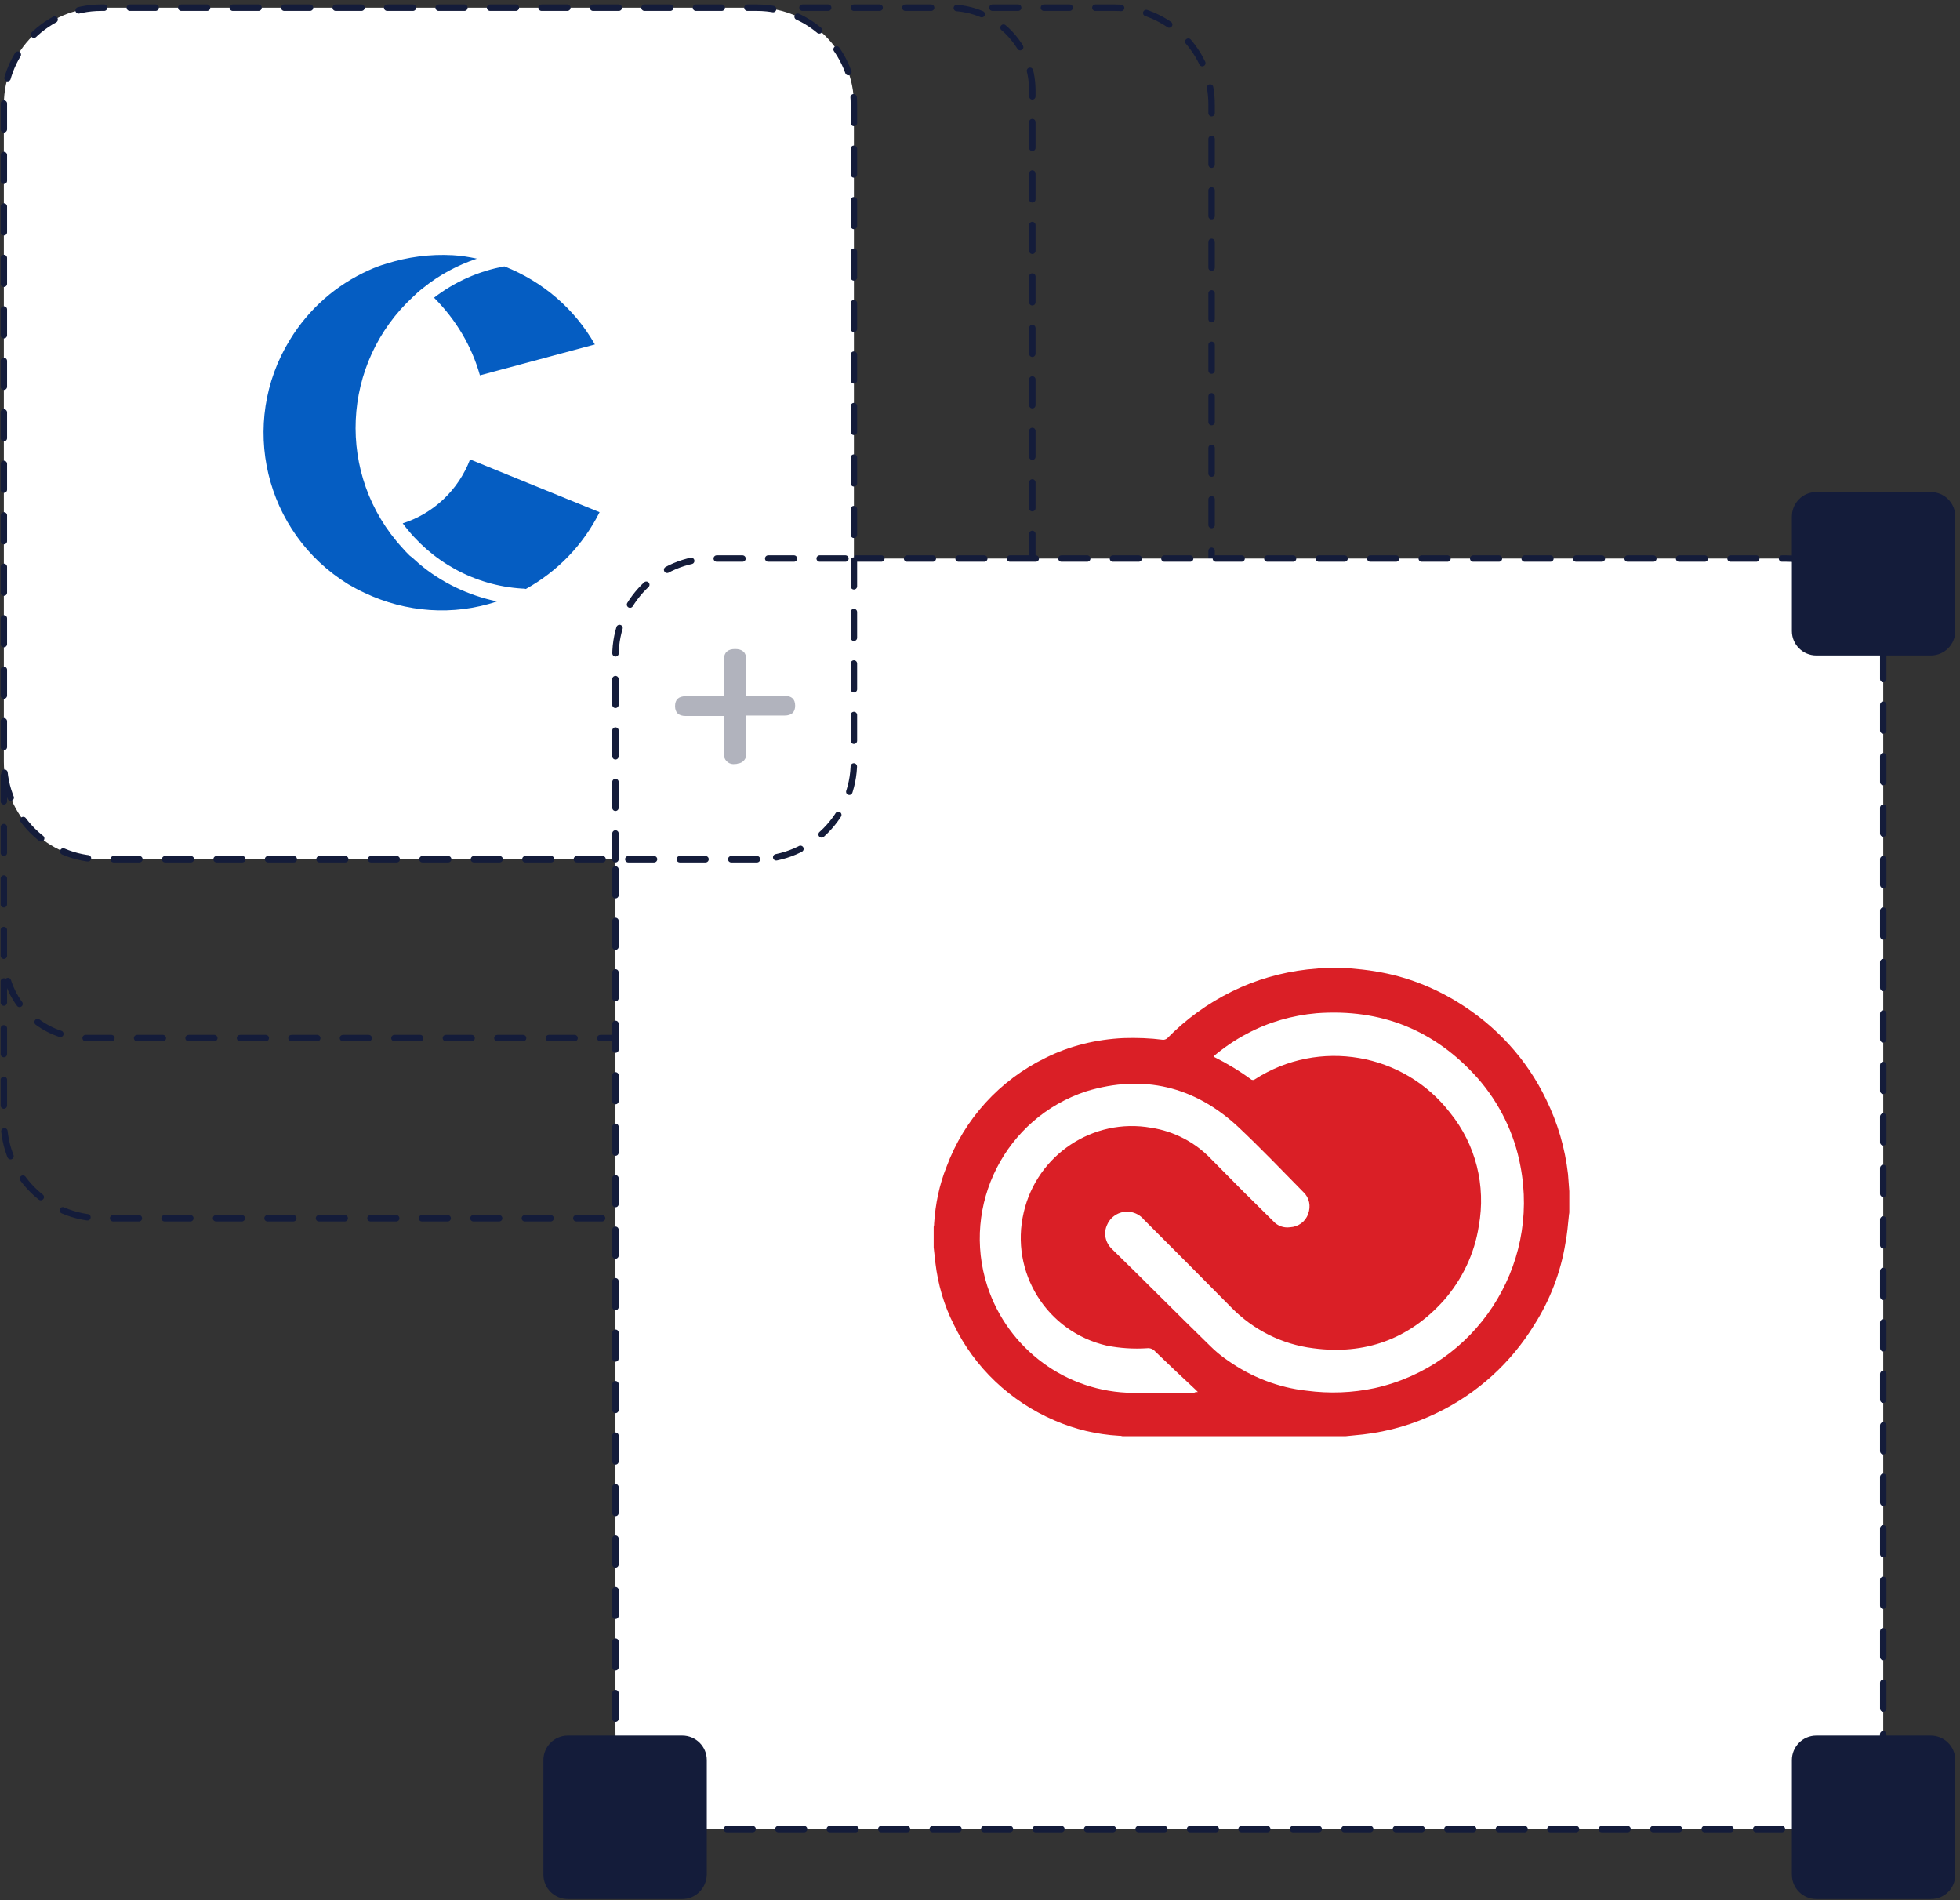
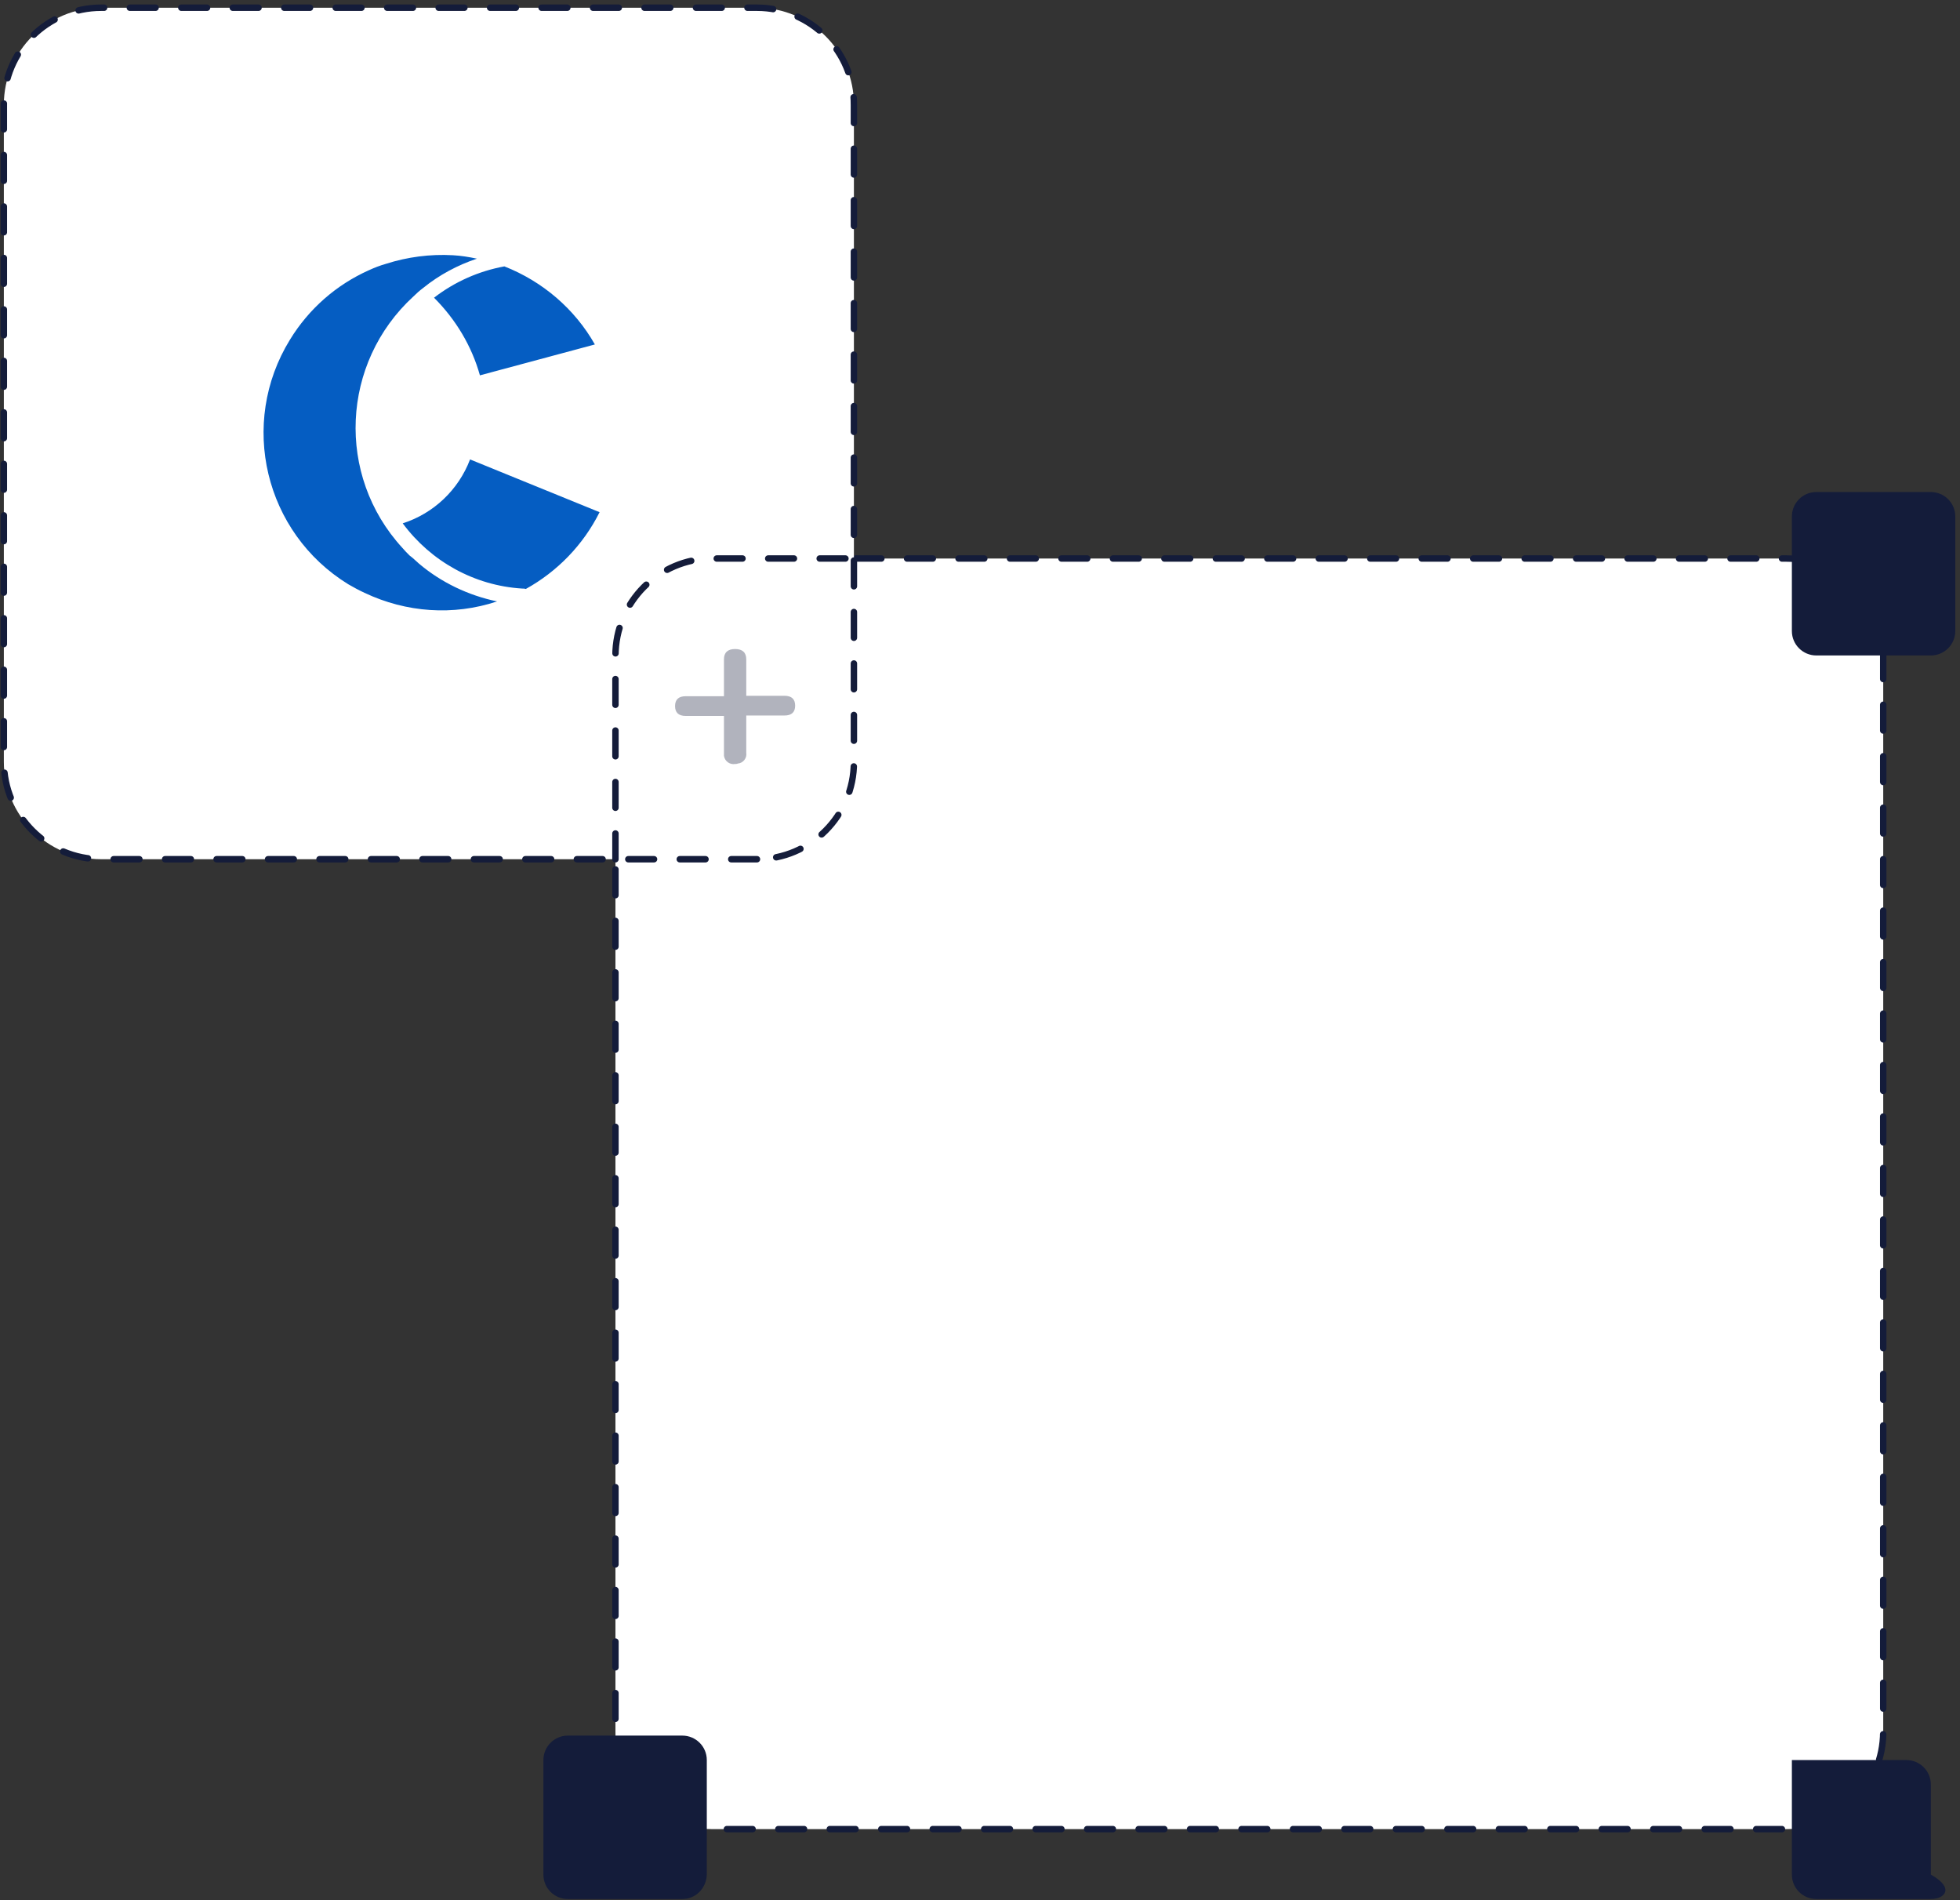
<svg xmlns="http://www.w3.org/2000/svg" xmlns:xlink="http://www.w3.org/1999/xlink" version="1.1" id="Layer_5" x="0px" y="0px" viewBox="0 0 457 443" style="enable-background:new 0 0 457 443;" xml:space="preserve">
  <rect x="0" y="0" width="457" height="443" fill="#333333" stroke="none" />
  <style type="text/css">
	.st0{fill:none;stroke:#141C3A;stroke-width:1.5;stroke-linecap:round;stroke-linejoin:round;stroke-dasharray:6,6;}
	.st1{fill:#FFFFFF;stroke:#141C3A;stroke-width:1.5;stroke-linecap:round;stroke-linejoin:round;stroke-dasharray:6,6;}
	.st2{fill:#141C3A;}
	.st3{fill:#B1B3BD;}
	.st4{fill:#055DC2;}
	.st5{clip-path:url(#SVGID_2_);}
	.st6{fill:#DA1F26;}
</style>
  <g>
-     <path class="st0" d="M231.4,1.8h28.5c12.5,0,22.7,10.2,22.6,22.7l0,0v236.8c0,12.5-10.1,22.7-22.6,22.7l0,0H23.6   c-12.5,0-22.7-10.2-22.7-22.7v-32.5" />
-     <path class="st0" d="M187.1,1.8h34.3c10.7,0,19.3,8.6,19.3,19.3l0,0v201.6c0,10.7-8.6,19.3-19.3,19.3l0,0H20.2   c-10.7,0-19.3-8.6-19.3-19.3v-42.3" />
    <path class="st1" d="M199.5,130.2h217c12.5,0,22.7,10.2,22.6,22.7l0,0v250.8c0,12.5-10.1,22.7-22.6,22.7l0,0H166.1   c-12.5,0-22.7-10.2-22.6-22.7l0,0V200.3" />
    <path class="st2" d="M450.2,152.8h-26.7c-3.1,0-5.7-2.5-5.7-5.7l0,0v-26.7c0-3.1,2.5-5.7,5.7-5.7l0,0h26.7c3.1,0,5.7,2.5,5.7,5.7   l0,0v26.7C455.9,150.2,453.4,152.8,450.2,152.8L450.2,152.8z" />
-     <path class="st2" d="M450.2,442.7h-26.7c-3.1,0-5.7-2.5-5.7-5.7l0,0v-26.7c0-3.1,2.5-5.7,5.7-5.7l0,0h26.7c3.1,0,5.7,2.5,5.7,5.7   l0,0V437C455.9,440.2,453.4,442.7,450.2,442.7L450.2,442.7z" />
+     <path class="st2" d="M450.2,442.7h-26.7c-3.1,0-5.7-2.5-5.7-5.7l0,0v-26.7l0,0h26.7c3.1,0,5.7,2.5,5.7,5.7   l0,0V437C455.9,440.2,453.4,442.7,450.2,442.7L450.2,442.7z" />
    <path class="st2" d="M159.1,442.7h-26.7c-3.1,0-5.7-2.5-5.7-5.7l0,0v-26.7c0-3.1,2.5-5.7,5.7-5.7l0,0h26.7c3.1,0,5.7,2.5,5.7,5.7   l0,0V437C164.7,440.2,162.2,442.7,159.1,442.7L159.1,442.7z" />
    <path class="st1" d="M176.5,200.3H23.6c-12.5,0-22.7-10.2-22.7-22.7V24.4c0-12.5,10.2-22.6,22.7-22.6l0,0h152.9   c12.5,0,22.7,10.2,22.6,22.7l0,0v153.2C199.1,190.1,189,200.3,176.5,200.3L176.5,200.3z" />
    <path class="st3" d="M171.4,178.1c-1.2,0.2-2.4-0.6-2.6-1.9c0-0.2,0-0.4,0-0.6v-8.7h-8.9c-1.7,0-2.5-0.8-2.5-2.3s0.8-2.3,2.5-2.3   h8.9v-8.6c0-1.6,0.9-2.4,2.6-2.4s2.6,0.8,2.6,2.4v8.5h8.9c1.7,0,2.5,0.8,2.5,2.3s-0.8,2.3-2.5,2.3H174v8.7c0.2,1.2-0.7,2.4-2,2.5   C171.8,178.1,171.6,178.1,171.4,178.1z" />
    <g>
      <path class="st0" d="M143.5,200.3v-47.4c0-12.5,10.1-22.7,22.6-22.7l0,0h33.3" />
    </g>
  </g>
  <g>
    <path class="st4" d="M97.7,131.4c5.2,4.4,11.5,7.4,18.2,8.8c-10.2,3.4-21.2,2.6-30.9-2c-1.3-0.6-2.6-1.3-3.8-2   c-19.5-12-25.6-37.5-13.6-57C72,72,78.4,66.4,86,63c1.3-0.6,2.6-1.1,4-1.5c5-1.6,10.3-2.3,15.6-2c1.9,0.1,3.7,0.4,5.6,0.8   c-4.5,1.5-8.8,3.8-12.5,6.8c-0.8,0.6-1.6,1.3-2.3,2c-16.9,15.5-18.1,41.7-2.6,58.6c0.5,0.6,1.1,1.2,1.7,1.8   C96.2,130,96.9,130.7,97.7,131.4z M111.9,87.5l26.8-7.2c-4.7-8.3-12.2-14.7-21.1-18.2c-6,1.1-11.6,3.6-16.4,7.3   C106.3,74.5,110,80.7,111.9,87.5z M139.8,119.4l-30.2-12.3c-2.7,7.1-8.5,12.6-15.7,14.9c6.6,8.9,16.7,14.5,27.8,15.2   c0.3,0,0.6,0,0.9,0.1C130,133.2,136,127,139.8,119.4z" />
    <g>
      <g>
        <defs>
-           <rect id="SVGID_1_" x="217.7" y="225.5" width="148.2" height="109.3" />
-         </defs>
+           </defs>
        <clipPath id="SVGID_2_">
          <use xlink:href="#SVGID_1_" style="overflow:visible;" />
        </clipPath>
        <g class="st5">
-           <path class="st6" d="M365.9,277.7v4.9c0,0.3-0.1,0.5-0.1,0.8c-0.2,2.1-0.4,4.3-0.8,6.4c-1.1,6.8-3.6,13.3-7.3,19.1      c-5.4,8.8-13.2,15.9-22.5,20.4c-5.5,2.7-11.3,4.4-17.4,5.1l-4,0.4h-52.1c-0.3-0.1-0.5-0.1-0.8-0.1c-5.2-0.3-10.3-1.5-15.1-3.6      c-10.2-4.4-18.6-12.3-23.4-22.3c-2.3-4.5-3.7-9.4-4.3-14.4c-0.1-1.2-0.3-2.4-0.4-3.6V286c0.1-0.3,0.1-0.5,0.1-0.8      c0.3-4.5,1.2-9,2.9-13.2c4.1-11.1,12.4-20.2,23.1-25.4c5.6-2.8,11.8-4.3,18.1-4.6c3.1-0.1,6.2,0,9.3,0.4c0.3,0,0.6-0.1,0.9-0.3      c4.4-4.5,9.5-8.2,15.2-11c5.5-2.7,11.4-4.4,17.5-5.1l4.3-0.4h4.4l0.9,0.1c2.2,0.2,4.4,0.4,6.6,0.8c6.7,1.1,13.2,3.6,19,7.2      c8.8,5.4,16,13.2,20.5,22.6c2.7,5.5,4.4,11.3,5.1,17.4C365.7,275,365.8,276.4,365.9,277.7 M283,246.2c0.1,0.1,0.1,0.2,0.1,0.2      c3,1.5,6,3.3,8.7,5.3c0.3,0.1,0.6,0.1,0.8-0.1c14.9-9.6,34.7-6.2,45.5,7.8c6,7.4,8.4,17,6.7,26.4c-1,6.5-3.9,12.5-8.2,17.4      c-8.1,9-18.4,12.7-30.4,11.1c-7.3-0.9-14-4.3-19.1-9.5c-6.8-6.9-13.6-13.7-20.4-20.5c-0.8-1-2-1.6-3.2-1.8      c-2.2-0.3-4.4,0.9-5.3,2.9c-1,2-0.5,4.3,1.1,5.8c7.6,7.4,15.1,15,22.7,22.4c1.3,1.3,2.7,2.5,4.2,3.5c5.5,3.9,11.9,6.4,18.5,7.1      c5.3,0.7,10.6,0.5,15.8-0.6c23.5-5.2,38.6-28.2,34-51.8c-1.4-7.6-4.9-14.7-10-20.5c-10-11.2-22.5-16.2-37.5-15.1      c-5.7,0.5-11.3,2.1-16.3,4.8C288,242.4,285.4,244.2,283,246.2 M279.3,324.5l-0.6-0.6c-3.1-2.9-6.2-5.8-9.3-8.8      c-0.5-0.6-1.2-0.9-2-0.8c-3.1,0.2-6.2,0-9.3-0.6c-14-3.2-22.7-17.1-19.4-31.1c3.1-13.4,16.2-22.1,29.7-19.7      c5.3,0.8,10.3,3.4,14,7.3c4.8,4.9,9.6,9.7,14.5,14.5c1,1.1,2.4,1.6,3.9,1.4c1.9-0.1,3.6-1.3,4.2-3.1c0.7-1.8,0.3-3.8-1.1-5.1      c-5-5.1-10-10.3-15.2-15.2c-10.2-9.5-22.2-12.3-35.4-8.3c-18.9,6.2-29.2,26.5-23.1,45.4c4.8,14.7,18.5,24.8,34,24.9h14.2      C278.7,324.5,278.9,324.5,279.3,324.5" />
-         </g>
+           </g>
      </g>
    </g>
  </g>
</svg>